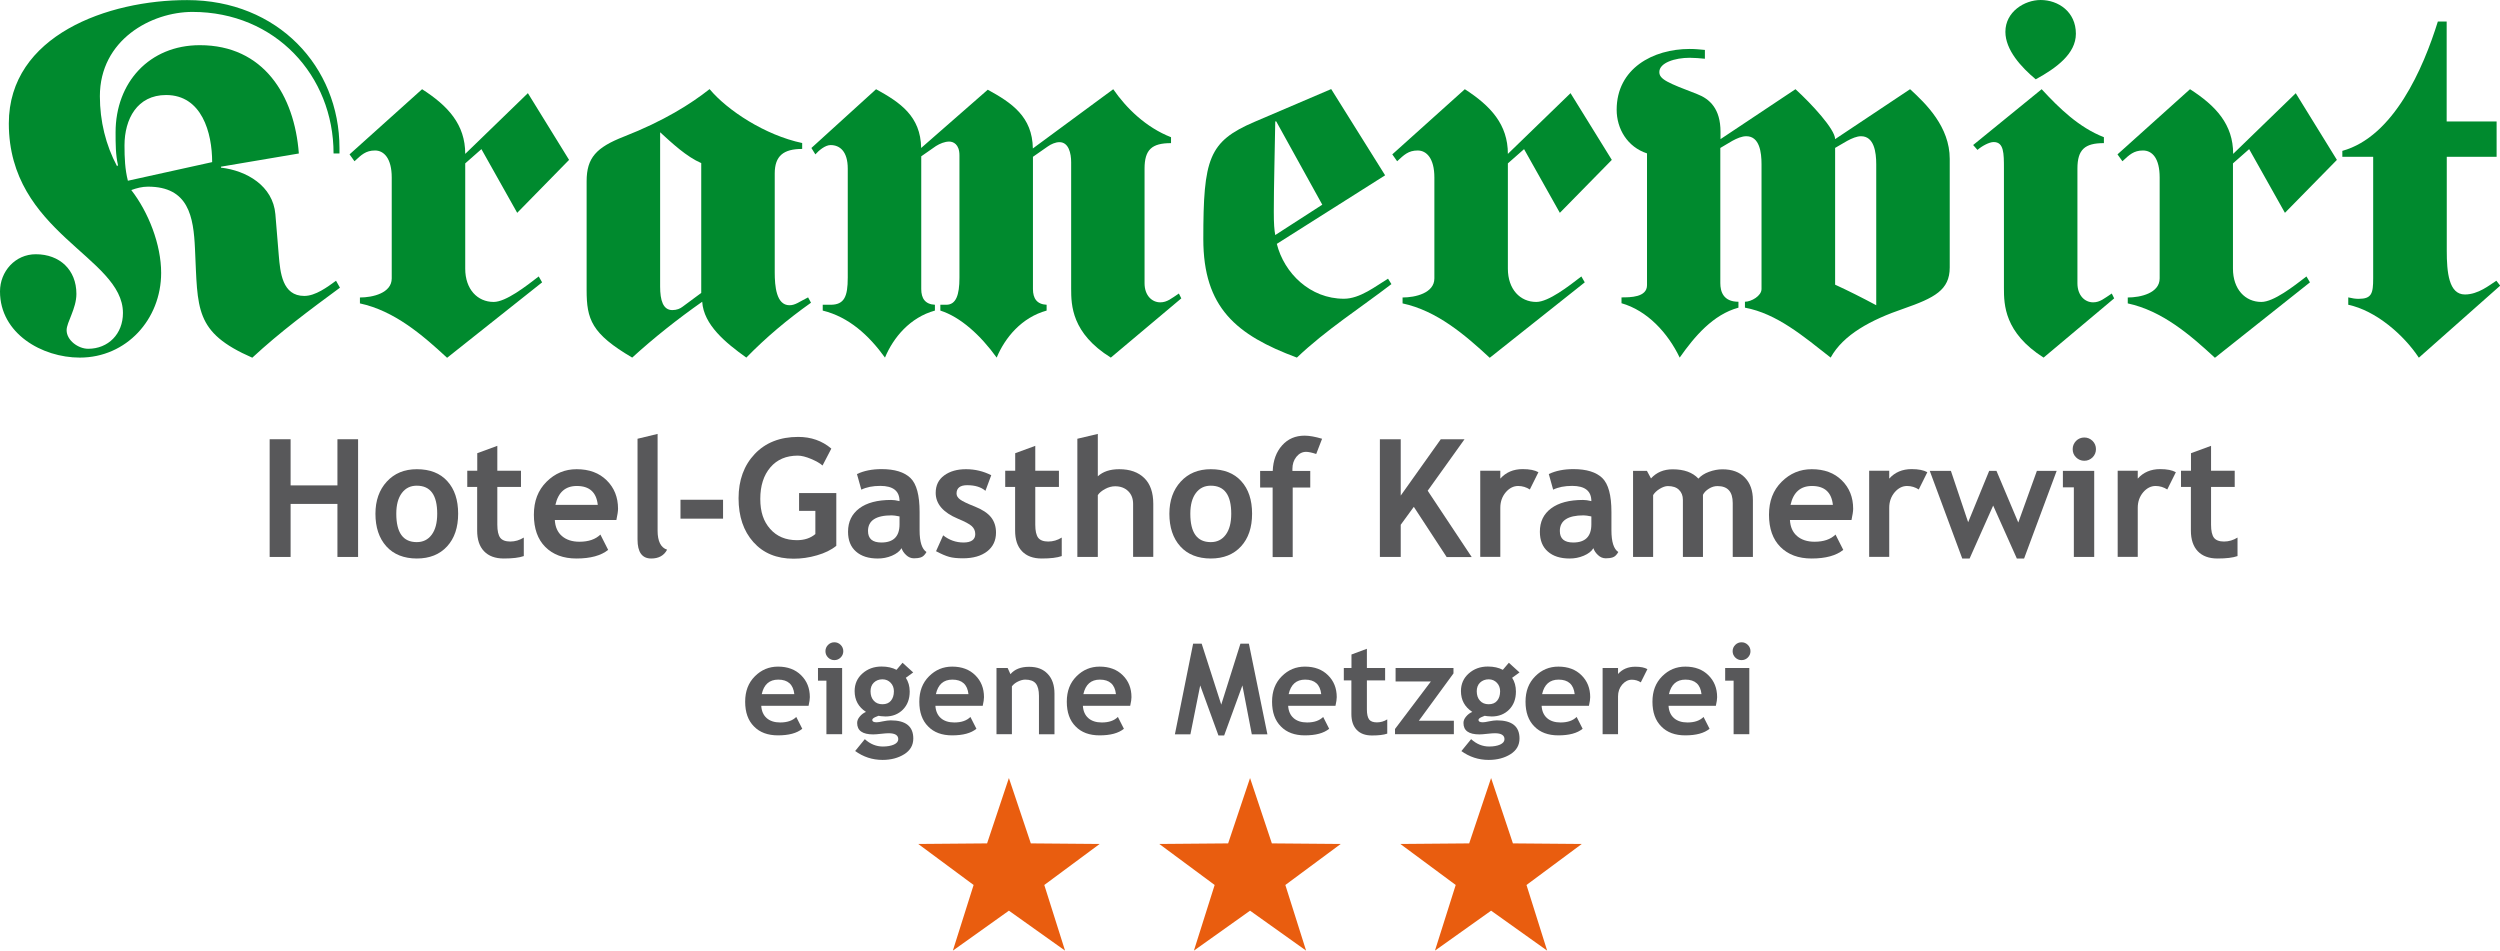
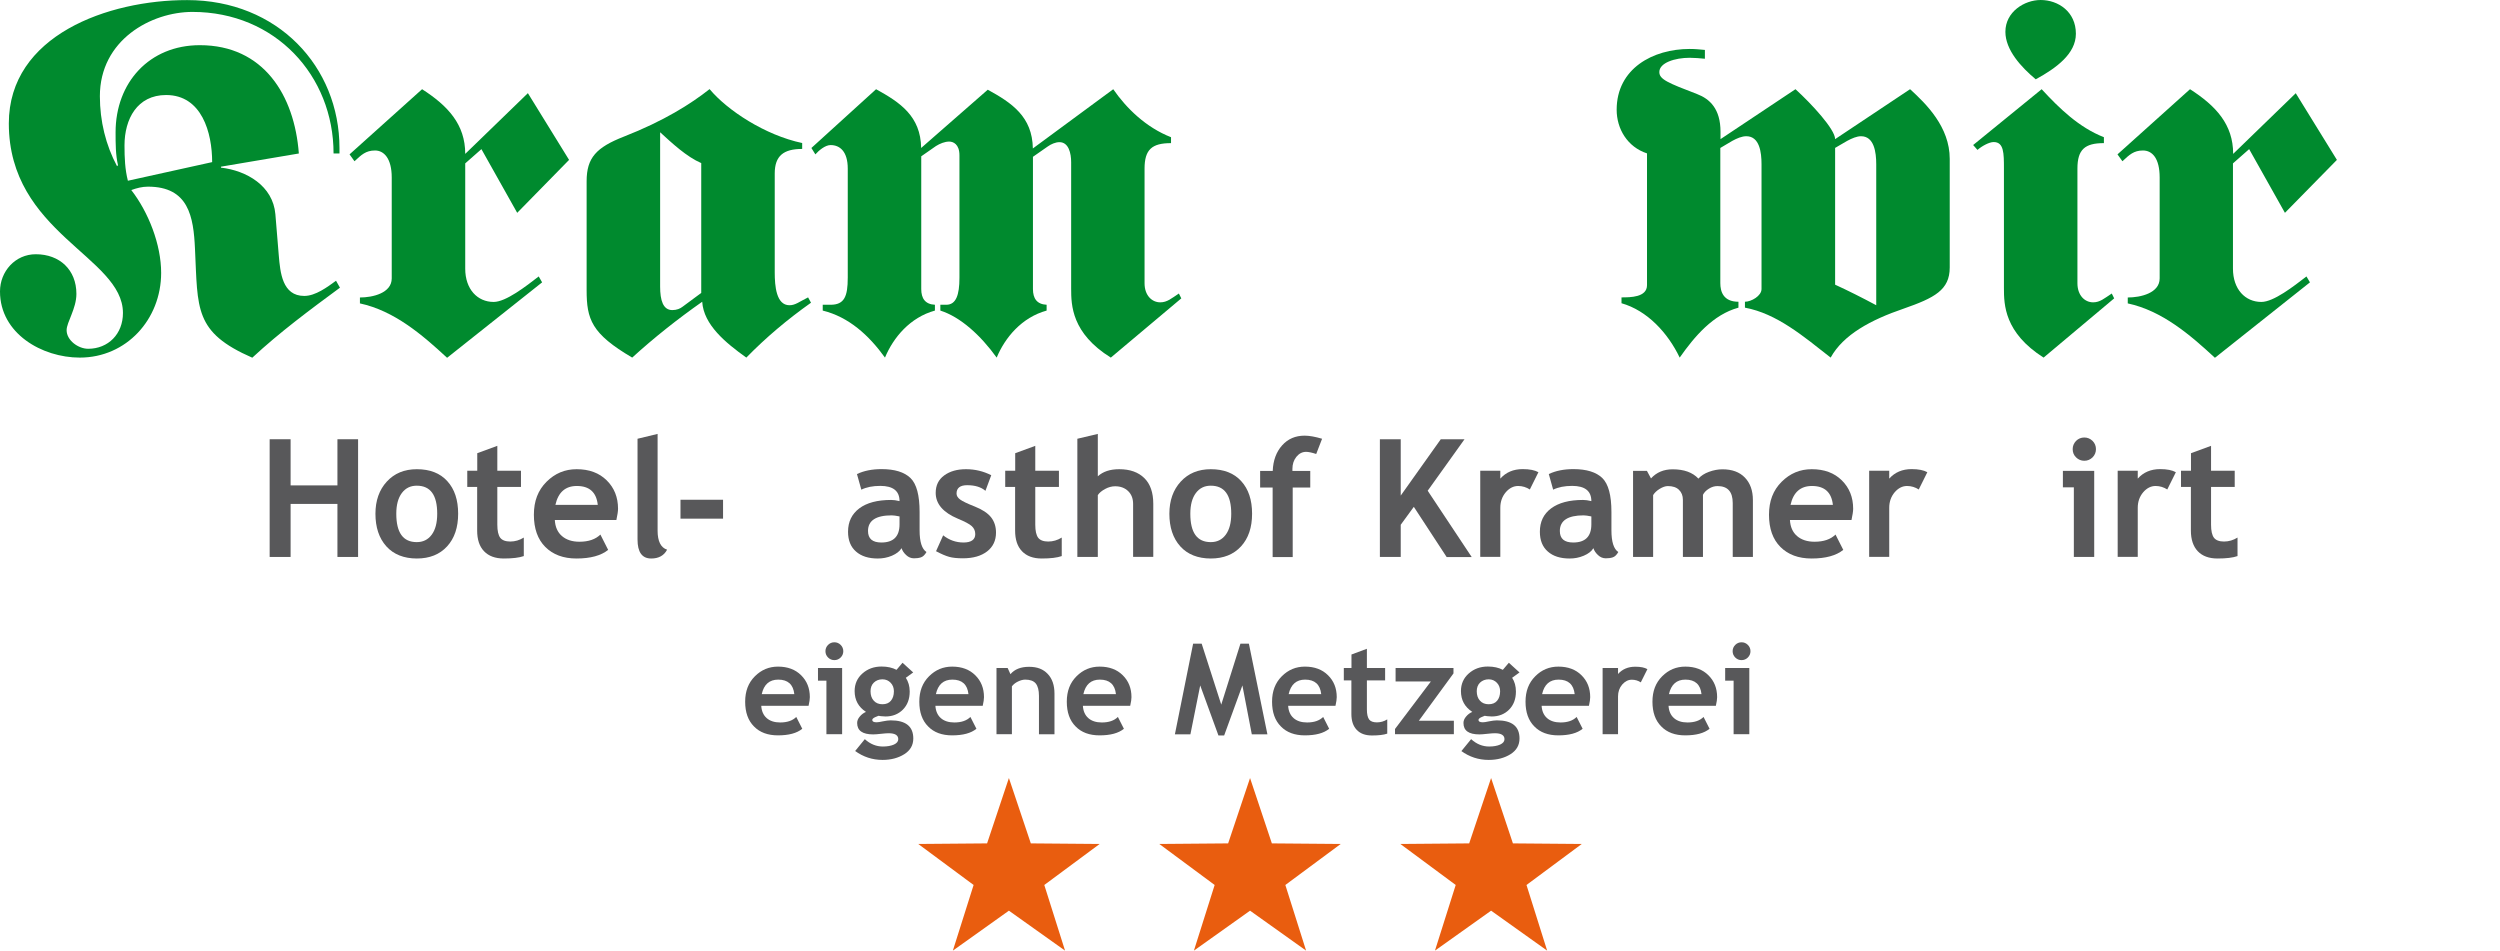
<svg xmlns="http://www.w3.org/2000/svg" id="Ebene_1" data-name="Ebene 1" viewBox="0 0 257.83 98.04">
  <defs>
    <style>      .cls-1, .cls-2 {        fill: #008a2e;      }      .cls-2 {        fill-rule: evenodd;      }      .cls-3 {        fill: #e95d0f;      }      .cls-4 {        fill: #58585a;      }    </style>
  </defs>
  <g>
    <path class="cls-2" d="M34.66,28.95c-.91.66-2.12,1.57-3.28,1.57-2.27,0-2.48-2.42-2.63-4.19l-.35-4.24c-.25-2.93-2.98-4.5-5.61-4.8v-.1l8.03-1.36c-.45-6.01-3.64-11.17-10.21-11.17-5.2,0-8.69,3.84-8.69,8.99,0,1.16,0,2.32.25,3.39l-.1.1c-1.16-2.17-1.77-4.65-1.77-7.22,0-5.81,5.3-8.69,9.55-8.69,8.54,0,14.55,6.57,14.55,14.6h.61v-.56c0-8.39-6.37-15.26-15.71-15.26C11.16,0,.91,3.64.91,12.73c0,11.32,11.77,13.74,11.77,19.55,0,2.17-1.52,3.69-3.59,3.69-1.01,0-2.22-.86-2.22-1.92,0-.81,1.01-2.22,1.01-3.74,0-2.48-1.72-4.09-4.19-4.09-2.12,0-3.69,1.77-3.69,3.84,0,4.34,4.34,6.82,8.23,6.82,4.8,0,8.39-3.94,8.39-8.74,0-2.93-1.31-6.26-3.08-8.54.56-.2,1.11-.35,1.72-.35,4.19,0,4.7,3.08,4.85,6.42.3,6.21-.1,8.59,5.91,11.22,2.83-2.63,5.96-4.95,9.04-7.22l-.4-.71h0ZM13.19,18.64c-.3-1.16-.35-2.37-.35-3.64,0-2.73,1.31-5.2,4.29-5.2,3.69,0,4.75,3.89,4.75,6.92l-8.69,1.92h0Z" />
    <path class="cls-1" d="M54.45,9.6l-6.47,6.27c0-3.03-1.77-4.95-4.45-6.67l-7.48,6.72.51.71c.71-.66,1.16-1.11,2.12-1.11.91,0,1.72.81,1.72,2.78v10.41c0,1.52-1.97,1.97-3.28,1.97v.61c3.54.76,6.42,3.23,8.99,5.61l9.8-7.78-.35-.61c-1.31,1.01-3.38,2.63-4.65,2.63-1.67,0-2.93-1.31-2.93-3.43v-10.86l1.67-1.47,3.69,6.57,5.35-5.46-4.24-6.87h0Z" />
    <path class="cls-2" d="M60.5,29.91c0,3.03.5,4.5,4.7,6.97,2.27-2.07,4.7-3.99,7.22-5.76.15,2.38,2.42,4.24,4.55,5.76,2.02-2.07,4.24-3.94,6.67-5.66l-.3-.55c-.91.45-1.31.81-1.92.81-1.36,0-1.52-1.97-1.52-3.38v-10.21c0-1.82.91-2.53,2.83-2.53v-.61c-3.84-.81-7.73-3.38-9.55-5.56-1.92,1.52-4.7,3.28-8.84,4.9-2.83,1.11-3.84,2.17-3.84,4.6v11.21h0ZM72.32,30.21l-1.92,1.42c-.25.2-.61.35-1.06.35-.96,0-1.26-1.01-1.26-2.43v-15.91c1.21,1.11,2.73,2.53,4.24,3.18v13.39h0Z" />
    <path class="cls-1" d="M87.43,28.65c0,1.92-.35,2.78-1.77,2.78h-.81v.6c2.68.66,4.75,2.53,6.42,4.85.86-2.07,2.58-4.14,5.15-4.85v-.6c-1.01-.05-1.41-.66-1.41-1.62v-13.69l1.52-1.06c.4-.25.91-.46,1.36-.46.4,0,1.06.25,1.06,1.42v12.63c0,1.77-.35,2.78-1.36,2.78h-.61v.6c2.07.66,4.14,2.53,5.81,4.85.86-2.07,2.58-4.14,5.15-4.85v-.6c-1.01-.05-1.41-.66-1.41-1.62v-13.64l1.52-1.06c.35-.25.81-.45,1.21-.45.96,0,1.21,1.16,1.21,2.07v13.03c0,1.72.05,4.6,4.09,7.12l7.27-6.11-.25-.5c-.76.5-1.21.91-1.92.91-.86,0-1.62-.71-1.62-1.97v-11.82c0-1.97.76-2.63,2.73-2.63v-.61c-2.58-1.01-4.6-2.98-5.96-4.95l-8.29,6.11c-.05-3.28-2.17-4.7-4.65-6.06l-6.87,6.01c-.05-3.28-2.17-4.7-4.65-6.06l-6.67,6.06.41.66c.35-.4,1.01-.96,1.57-.96.96,0,1.77.66,1.77,2.43v11.27h0Z" />
-     <path class="cls-2" d="M137.28,9.19l-7.93,3.39c-4.7,2.02-5.25,3.79-5.25,12.07,0,7.07,3.39,9.9,9.65,12.23,3.03-2.88,6.52-5.1,9.75-7.58l-.35-.56c-1.26.76-2.88,2.07-4.55,2.07-3.48,0-6.16-2.63-6.92-5.66l11.17-7.07-5.56-8.89h0ZM131.52,24.25c-.1-.56-.15-1.11-.15-2.43,0-2.63.1-5.96.15-9.3h.1l4.75,8.59-4.85,3.13h0Z" />
-     <path class="cls-1" d="M161.98,9.6l-6.47,6.27c0-3.03-1.77-4.95-4.44-6.67l-7.48,6.72.5.71c.71-.66,1.16-1.11,2.12-1.11.91,0,1.72.81,1.72,2.78v10.41c0,1.52-1.97,1.97-3.28,1.97v.61c3.54.76,6.42,3.23,8.99,5.61l9.8-7.78-.35-.61c-1.31,1.01-3.39,2.63-4.65,2.63-1.67,0-2.93-1.31-2.93-3.43v-10.86l1.67-1.47,3.69,6.57,5.36-5.46-4.25-6.87h0Z" />
    <path class="cls-2" d="M189.25,15.26c.66-.35,1.82-1.21,2.68-1.21,1.36,0,1.57,1.67,1.57,2.88v14.55c-1.51-.81-2.93-1.52-4.24-2.12v-14.09h0ZM167.22,31.27c2.68.76,4.8,3.08,6.01,5.61,1.52-2.17,3.44-4.44,6.06-5.15v-.61c-1.57,0-1.87-1.06-1.87-1.92v-13.94c.66-.35,1.77-1.21,2.68-1.21,1.37,0,1.57,1.67,1.57,2.88v12.88c0,.71-1.06,1.31-1.71,1.31v.61c3.28.61,6.01,2.93,8.84,5.15,1.31-2.37,4.14-3.89,7.53-5.05,3.18-1.11,4.75-1.92,4.75-4.24v-11.21c0-3.28-2.42-5.66-4.09-7.18l-7.73,5.15c0-1.01-2.43-3.64-4.09-5.15l-7.73,5.15v-.76c0-2.37-1.11-3.39-2.42-3.89-3.03-1.16-3.89-1.52-3.89-2.27,0-.96,1.62-1.47,3.13-1.47.51,0,1.06.05,1.57.1v-.91c-.51-.05-1.01-.1-1.57-.1-3.79,0-7.53,2.02-7.53,6.27,0,1.97,1.11,3.84,3.13,4.5v13.59c0,1.26-1.72,1.26-2.63,1.26v.61h0Z" />
    <path class="cls-2" d="M203.49,14.95l.45.51c.46-.4,1.21-.81,1.67-.81,1.06,0,1.06,1.16,1.06,2.73v12.33c0,1.72.05,4.6,4.09,7.17l7.28-6.11-.25-.5c-.76.5-1.21.91-1.92.91-.86,0-1.62-.71-1.62-1.97v-11.82c0-1.97.76-2.63,2.73-2.63v-.61c-2.58-1.01-4.6-2.98-6.42-4.95l-7.07,5.76h0ZM210.46,0c-1.67,0-3.64,1.21-3.64,3.28,0,1.87,1.62,3.64,3.13,4.9,2.12-1.16,4.14-2.63,4.14-4.7,0-2.27-1.82-3.48-3.64-3.48h0Z" />
    <path class="cls-1" d="M236.78,9.6l-6.47,6.27c0-3.03-1.77-4.95-4.45-6.67l-7.48,6.72.51.71c.71-.66,1.16-1.11,2.12-1.11s1.72.81,1.72,2.78v10.41c0,1.52-1.97,1.97-3.29,1.97v.61c3.54.76,6.42,3.23,8.99,5.61l9.8-7.78-.36-.61c-1.31,1.01-3.38,2.63-4.65,2.63-1.67,0-2.93-1.31-2.93-3.43v-10.86l1.67-1.47,3.69,6.57,5.36-5.46-4.24-6.87h0Z" />
-     <path class="cls-1" d="M252.33,16.17h5.15v-3.64h-5.15V2.22h-.91c-1.51,4.85-4.55,11.87-9.85,13.34v.61h3.18v12.53c0,1.57-.15,2.12-1.51,2.12-.3,0-.66-.05-1.06-.15v.76c2.83.6,5.71,3.08,7.28,5.46l8.39-7.43-.4-.51c-.71.46-1.87,1.42-3.24,1.42-1.67,0-1.87-2.32-1.87-4.5v-9.7h0Z" />
  </g>
  <g>
    <path class="cls-4" d="M34.8,57.44v-5.47h-4.83v5.47h-2.16v-12.14h2.16v4.76h4.83v-4.76h2.13v12.14h-2.13Z" />
    <path class="cls-4" d="M38.72,52.98c0-1.35.39-2.46,1.17-3.31.78-.85,1.81-1.28,3.1-1.28,1.35,0,2.4.41,3.14,1.23.75.82,1.12,1.94,1.12,3.36s-.38,2.54-1.14,3.37c-.76.83-1.8,1.25-3.12,1.25s-2.4-.42-3.15-1.26c-.75-.84-1.12-1.96-1.12-3.36ZM40.87,52.98c0,1.96.7,2.93,2.11,2.93.65,0,1.16-.25,1.54-.76.38-.51.57-1.23.57-2.17,0-1.93-.7-2.89-2.11-2.89-.65,0-1.16.25-1.54.76-.38.51-.57,1.22-.57,2.13Z" />
    <path class="cls-4" d="M49.22,50.22h-1.03v-1.67h1.03v-1.81l2.07-.76v2.57h2.44v1.67h-2.44v3.89c0,.64.1,1.08.3,1.35.2.26.55.39,1.04.39s.96-.14,1.39-.41v1.91c-.48.17-1.17.25-2.06.25s-1.56-.25-2.04-.75c-.48-.5-.71-1.21-.71-2.13v-4.49Z" />
    <path class="cls-4" d="M63.56,53.63h-6.34c.04.71.28,1.26.73,1.65.45.39,1.05.59,1.81.59.94,0,1.66-.25,2.16-.74l.8,1.58c-.73.59-1.82.89-3.27.89-1.35,0-2.42-.4-3.21-1.19-.79-.79-1.18-1.9-1.18-3.32s.43-2.53,1.3-3.4c.87-.87,1.9-1.3,3.11-1.3,1.29,0,2.32.38,3.1,1.15s1.17,1.75,1.17,2.93c0,.25-.06.64-.17,1.15ZM57.29,52.07h4.36c-.14-1.3-.86-1.95-2.16-1.95-1.18,0-1.92.65-2.21,1.95Z" />
    <path class="cls-4" d="M65.75,45.25l2.07-.5v9.98c0,1.09.33,1.75.98,1.96-.32.61-.87.91-1.64.91-.94,0-1.41-.65-1.41-1.96v-10.4Z" />
    <path class="cls-4" d="M70.18,53.49v-1.95h4.39v1.95h-4.39Z" />
-     <path class="cls-4" d="M85.73,46.28l-.9,1.73c-.25-.23-.65-.45-1.18-.68-.53-.22-.99-.34-1.37-.34-1.19,0-2.14.4-2.83,1.21s-1.04,1.89-1.04,3.25.34,2.33,1.02,3.1c.68.77,1.6,1.16,2.76,1.16.77,0,1.4-.21,1.9-.63v-2.39h-1.68v-1.84h3.84v5.44c-.51.42-1.18.75-1.99.98-.81.24-1.62.35-2.42.35-1.74,0-3.12-.57-4.14-1.71-1.02-1.14-1.53-2.65-1.53-4.52s.56-3.4,1.67-4.57c1.11-1.17,2.61-1.76,4.48-1.76,1.33,0,2.46.4,3.4,1.19Z" />
    <path class="cls-4" d="M92.97,56.55c-.19.31-.52.56-.98.76-.47.2-.96.29-1.46.29-.96,0-1.71-.24-2.25-.72-.55-.48-.82-1.16-.82-2.04,0-1.03.39-1.83,1.16-2.41s1.87-.87,3.29-.87c.24,0,.53.04.86.12,0-1.04-.66-1.57-1.98-1.57-.78,0-1.43.13-1.96.39l-.45-1.61c.71-.34,1.56-.51,2.54-.51,1.35,0,2.35.31,2.98.92s.94,1.78.94,3.5v1.9c0,1.18.24,1.93.71,2.23-.17.3-.36.48-.57.55-.21.07-.45.1-.72.1-.3,0-.57-.11-.8-.33-.24-.22-.4-.46-.48-.72ZM92.77,53.26c-.35-.07-.62-.11-.8-.11-1.64,0-2.45.54-2.45,1.61,0,.8.46,1.19,1.38,1.19,1.24,0,1.87-.62,1.87-1.87v-.83Z" />
    <path class="cls-4" d="M96.53,56.86l.74-1.65c.62.49,1.32.74,2.1.74s1.21-.29,1.21-.86c0-.34-.12-.61-.36-.83-.24-.22-.72-.47-1.42-.76-1.53-.64-2.3-1.53-2.3-2.67,0-.77.29-1.37.88-1.8.59-.43,1.33-.64,2.25-.64s1.79.21,2.6.62l-.6,1.61c-.45-.39-1.08-.58-1.89-.58-.72,0-1.09.29-1.09.86,0,.23.12.43.36.61.24.18.75.43,1.52.73.78.31,1.34.68,1.68,1.11s.51.96.51,1.58c0,.82-.31,1.47-.92,1.94-.61.47-1.44.71-2.49.71-.59,0-1.07-.05-1.42-.15-.36-.1-.81-.29-1.37-.59Z" />
    <path class="cls-4" d="M104.7,50.22h-1.03v-1.67h1.03v-1.81l2.07-.76v2.57h2.44v1.67h-2.44v3.89c0,.64.1,1.08.3,1.35.2.26.55.39,1.04.39s.96-.14,1.39-.41v1.91c-.48.17-1.17.25-2.06.25s-1.56-.25-2.04-.75c-.48-.5-.71-1.21-.71-2.13v-4.49Z" />
    <path class="cls-4" d="M116.86,57.44v-5.47c0-.55-.17-.99-.51-1.32-.34-.33-.79-.5-1.34-.5-.34,0-.69.09-1.04.28-.35.19-.6.4-.75.63v6.38h-2.11v-12.19l2.11-.5v4.37c.54-.49,1.27-.73,2.21-.73,1.11,0,1.97.31,2.59.92s.92,1.5.92,2.65v5.47h-2.08Z" />
    <path class="cls-4" d="M120.6,52.98c0-1.35.39-2.46,1.17-3.31.78-.85,1.81-1.28,3.1-1.28,1.35,0,2.4.41,3.14,1.23.75.82,1.12,1.94,1.12,3.36s-.38,2.54-1.14,3.37c-.76.83-1.8,1.25-3.12,1.25s-2.4-.42-3.15-1.26c-.75-.84-1.12-1.96-1.12-3.36ZM122.76,52.98c0,1.96.7,2.93,2.11,2.93.65,0,1.16-.25,1.54-.76.38-.51.57-1.23.57-2.17,0-1.93-.7-2.89-2.11-2.89-.65,0-1.16.25-1.54.76-.38.51-.57,1.22-.57,2.13Z" />
    <path class="cls-4" d="M135.74,46.82c-.45-.15-.8-.22-1.04-.22-.39,0-.72.17-1,.51-.27.34-.41.75-.41,1.24,0,.07,0,.14,0,.22h1.84v1.71h-1.81v7.17h-2.07v-7.17h-1.29v-1.71h1.3c.04-1.09.37-1.97.97-2.64.6-.67,1.37-1,2.32-1,.49,0,1.09.11,1.8.32l-.61,1.58Z" />
    <path class="cls-4" d="M149.19,57.44l-3.38-5.17-1.35,1.85v3.32h-2.15v-12.14h2.15v5.81l4.13-5.81h2.45l-3.8,5.31,4.54,6.84h-2.58Z" />
    <path class="cls-4" d="M157.79,50.49c-.37-.24-.78-.37-1.22-.37-.48,0-.91.22-1.28.65-.37.44-.56.97-.56,1.6v5.06h-2.07v-8.88h2.07v.81c.58-.65,1.35-.98,2.31-.98.71,0,1.25.11,1.62.32l-.88,1.77Z" />
    <path class="cls-4" d="M164.32,56.55c-.19.31-.51.56-.98.76-.47.2-.96.29-1.46.29-.96,0-1.71-.24-2.25-.72-.55-.48-.82-1.16-.82-2.04,0-1.03.38-1.83,1.16-2.41s1.87-.87,3.29-.87c.24,0,.53.04.86.12,0-1.04-.66-1.57-1.98-1.57-.78,0-1.43.13-1.96.39l-.45-1.61c.71-.34,1.56-.51,2.54-.51,1.35,0,2.35.31,2.98.92.63.62.94,1.78.94,3.5v1.9c0,1.18.24,1.93.71,2.23-.17.3-.36.48-.57.55-.21.07-.45.1-.72.1-.3,0-.57-.11-.8-.33-.24-.22-.4-.46-.48-.72ZM164.12,53.26c-.35-.07-.62-.11-.8-.11-1.63,0-2.45.54-2.45,1.61,0,.8.46,1.19,1.38,1.19,1.24,0,1.87-.62,1.87-1.87v-.83Z" />
    <path class="cls-4" d="M178.7,57.44v-5.56c0-1.17-.52-1.75-1.57-1.75-.31,0-.61.09-.89.27-.29.18-.49.39-.61.63v6.41h-2.07v-5.89c0-.44-.14-.78-.41-1.04-.27-.26-.65-.38-1.14-.38-.26,0-.54.1-.85.29-.31.19-.53.41-.67.64v6.38h-2.07v-8.88h1.43l.42.78c.57-.63,1.32-.94,2.23-.94,1.18,0,2.06.32,2.66.96.26-.29.62-.53,1.09-.7.46-.17.93-.26,1.39-.26.99,0,1.76.28,2.31.85.55.57.83,1.34.83,2.33v5.86h-2.07Z" />
    <path class="cls-4" d="M190.94,53.63h-6.34c.04.71.28,1.26.73,1.65.45.39,1.05.59,1.81.59.95,0,1.66-.25,2.16-.74l.8,1.58c-.73.59-1.82.89-3.27.89-1.35,0-2.42-.4-3.21-1.19-.79-.79-1.18-1.9-1.18-3.32s.43-2.53,1.3-3.4c.87-.87,1.9-1.3,3.11-1.3,1.29,0,2.32.38,3.1,1.15s1.17,1.75,1.17,2.93c0,.25-.06.64-.17,1.15ZM184.67,52.07h4.36c-.14-1.3-.86-1.95-2.16-1.95-1.18,0-1.92.65-2.21,1.95Z" />
    <path class="cls-4" d="M197.9,50.49c-.37-.24-.78-.37-1.22-.37-.48,0-.91.22-1.28.65-.37.44-.56.97-.56,1.6v5.06h-2.07v-8.88h2.07v.81c.58-.65,1.35-.98,2.31-.98.71,0,1.25.11,1.62.32l-.88,1.77Z" />
-     <path class="cls-4" d="M208.75,57.6h-.75l-2.44-5.46-2.43,5.46h-.76l-3.35-9.04h2.18l1.78,5.3,2.17-5.3h.75l2.25,5.33,1.92-5.33h2.04l-3.36,9.04Z" />
    <path class="cls-4" d="M213.88,57.44v-7.18h-1.13v-1.7h3.23v8.88h-2.1ZM214.96,45.12c.33,0,.61.12.85.35.23.23.35.52.35.85s-.12.62-.35.85c-.24.23-.52.35-.85.35s-.62-.12-.85-.35c-.24-.23-.35-.52-.35-.85s.12-.61.35-.85c.23-.23.52-.35.85-.35Z" />
    <path class="cls-4" d="M223.53,50.49c-.37-.24-.78-.37-1.22-.37-.48,0-.91.22-1.28.65-.37.44-.56.97-.56,1.6v5.06h-2.07v-8.88h2.07v.81c.58-.65,1.35-.98,2.31-.98.71,0,1.25.11,1.62.32l-.88,1.77Z" />
    <path class="cls-4" d="M225.96,50.22h-1.03v-1.67h1.03v-1.81l2.07-.76v2.57h2.44v1.67h-2.44v3.89c0,.64.1,1.08.3,1.35.2.26.55.39,1.04.39s.96-.14,1.39-.41v1.91c-.48.17-1.17.25-2.06.25s-1.56-.25-2.04-.75c-.47-.5-.71-1.21-.71-2.13v-4.49Z" />
    <path class="cls-4" d="M83.39,72.79h-4.88c.03.54.22.97.56,1.27.34.3.81.45,1.39.45.73,0,1.28-.19,1.66-.57l.62,1.22c-.56.46-1.4.68-2.51.68-1.04,0-1.87-.3-2.47-.92-.61-.61-.91-1.46-.91-2.55s.33-1.95,1-2.62c.67-.67,1.46-1,2.39-1,.99,0,1.79.3,2.38.89.6.59.9,1.34.9,2.26,0,.2-.04.49-.13.89ZM78.57,71.59h3.35c-.11-1-.66-1.5-1.66-1.5-.91,0-1.48.5-1.7,1.5Z" />
    <path class="cls-4" d="M85.23,75.72v-5.52h-.87v-1.31h2.49v6.83h-1.61ZM86.05,66.24c.25,0,.47.09.65.27.18.18.27.4.27.65s-.09.47-.27.65-.4.27-.65.27-.47-.09-.65-.27-.27-.4-.27-.65.09-.47.27-.65c.18-.18.4-.27.65-.27Z" />
    <path class="cls-4" d="M88.18,77.47l1.01-1.24c.56.51,1.18.76,1.86.76.46,0,.84-.07,1.14-.2.3-.14.45-.32.45-.56,0-.4-.33-.61-.99-.61-.18,0-.44.02-.8.06-.35.04-.62.06-.8.06-1.1,0-1.65-.39-1.65-1.18,0-.23.09-.45.27-.66.18-.22.4-.38.64-.48-.78-.51-1.17-1.22-1.17-2.15,0-.73.27-1.34.8-1.81.54-.48,1.19-.72,1.98-.72.61,0,1.12.12,1.54.34l.62-.73,1.1,1-.76.55c.26.4.4.87.4,1.42,0,.78-.24,1.4-.71,1.87s-1.07.7-1.79.7c-.11,0-.27-.01-.46-.03l-.26-.04s-.14.05-.34.14c-.2.09-.3.19-.3.28,0,.17.15.25.44.25.13,0,.35-.03.66-.1.31-.06.58-.1.8-.1,1.55,0,2.33.62,2.33,1.87,0,.69-.31,1.23-.93,1.62-.62.39-1.37.59-2.24.59-1.05,0-1.99-.31-2.84-.93ZM89.78,71.29c0,.4.11.73.33.97.22.25.52.37.9.37s.67-.12.87-.36c.2-.24.31-.56.31-.98,0-.34-.11-.64-.33-.87s-.5-.36-.85-.36c-.37,0-.66.12-.89.34s-.34.53-.34.89Z" />
    <path class="cls-4" d="M101.35,72.79h-4.88c.03.54.22.97.56,1.27.34.3.81.45,1.39.45.73,0,1.28-.19,1.66-.57l.62,1.22c-.56.46-1.4.68-2.51.68-1.04,0-1.87-.3-2.47-.92-.61-.61-.91-1.46-.91-2.55s.33-1.95,1-2.62c.67-.67,1.46-1,2.39-1,.99,0,1.79.3,2.38.89.6.59.9,1.34.9,2.26,0,.2-.04.49-.13.89ZM96.53,71.59h3.35c-.11-1-.66-1.5-1.66-1.5-.91,0-1.48.5-1.7,1.5Z" />
    <path class="cls-4" d="M107.15,75.72v-3.95c0-.58-.11-1.01-.33-1.28-.22-.27-.59-.4-1.09-.4-.23,0-.48.07-.75.2-.27.13-.47.3-.62.49v4.94h-1.59v-6.83h1.15l.29.64c.43-.51,1.07-.76,1.92-.76s1.45.24,1.92.73c.47.49.7,1.17.7,2.04v4.19h-1.59Z" />
    <path class="cls-4" d="M116.56,72.79h-4.88c.03.54.22.97.56,1.27.34.3.81.45,1.39.45.73,0,1.28-.19,1.66-.57l.62,1.22c-.56.46-1.4.68-2.51.68-1.04,0-1.87-.3-2.47-.92-.61-.61-.91-1.46-.91-2.55s.33-1.95,1-2.62c.67-.67,1.46-1,2.39-1,.99,0,1.79.3,2.38.89.6.59.9,1.34.9,2.26,0,.2-.04.49-.13.89ZM111.74,71.59h3.35c-.11-1-.66-1.5-1.66-1.5-.91,0-1.48.5-1.7,1.5Z" />
    <path class="cls-4" d="M130.71,75.73h-1.61l-.97-5.04-1.88,5.16h-.59l-1.88-5.16-1.01,5.04h-1.6l1.88-9.35h.88l2.02,6.29,1.98-6.29h.87l1.91,9.35Z" />
    <path class="cls-4" d="M137.73,72.79h-4.88c.03.54.22.97.56,1.27.34.3.81.45,1.39.45.73,0,1.28-.19,1.66-.57l.62,1.22c-.56.46-1.4.68-2.51.68-1.04,0-1.87-.3-2.47-.92-.61-.61-.91-1.46-.91-2.55s.33-1.95,1-2.62c.67-.67,1.46-1,2.39-1,.99,0,1.79.3,2.38.89.6.59.9,1.34.9,2.26,0,.2-.04.49-.13.89ZM132.91,71.59h3.35c-.11-1-.66-1.5-1.66-1.5-.91,0-1.47.5-1.7,1.5Z" />
    <path class="cls-4" d="M139.38,70.17h-.79v-1.28h.79v-1.39l1.59-.59v1.98h1.88v1.28h-1.88v2.99c0,.49.08.83.23,1.04.15.2.42.3.8.3s.74-.1,1.07-.31v1.47c-.37.13-.9.19-1.58.19s-1.2-.19-1.57-.58-.55-.93-.55-1.64v-3.46Z" />
    <path class="cls-4" d="M143.87,75.72v-.54l3.7-4.9h-3.64v-1.39h5.97v.56l-3.57,4.88h3.61v1.39h-6.07Z" />
    <path class="cls-4" d="M150.71,77.47l1.01-1.24c.56.51,1.18.76,1.86.76.46,0,.84-.07,1.13-.2.3-.14.45-.32.45-.56,0-.4-.33-.61-.99-.61-.18,0-.44.02-.8.06-.35.04-.62.06-.8.06-1.1,0-1.64-.39-1.64-1.18,0-.23.09-.45.27-.66.18-.22.4-.38.64-.48-.78-.51-1.17-1.22-1.17-2.15,0-.73.27-1.34.8-1.81.54-.48,1.19-.72,1.98-.72.61,0,1.12.12,1.54.34l.62-.73,1.1,1-.76.55c.26.4.39.87.39,1.42,0,.78-.24,1.4-.71,1.87-.47.47-1.07.7-1.79.7-.11,0-.27-.01-.46-.03l-.26-.04s-.14.05-.34.14c-.2.09-.3.19-.3.28,0,.17.15.25.44.25.13,0,.35-.03.66-.1.31-.06.58-.1.8-.1,1.55,0,2.33.62,2.33,1.87,0,.69-.31,1.23-.93,1.62-.62.39-1.37.59-2.25.59-1.05,0-1.99-.31-2.84-.93ZM152.3,71.29c0,.4.11.73.33.97.22.25.52.37.9.37s.67-.12.87-.36.31-.56.31-.98c0-.34-.11-.64-.33-.87s-.5-.36-.85-.36-.66.12-.89.34-.34.53-.34.89Z" />
    <path class="cls-4" d="M163.87,72.79h-4.88c.03.54.22.97.56,1.27.34.3.81.45,1.39.45.73,0,1.28-.19,1.66-.57l.62,1.22c-.56.46-1.4.68-2.51.68-1.04,0-1.87-.3-2.47-.92-.61-.61-.91-1.46-.91-2.55s.33-1.95,1-2.62c.66-.67,1.46-1,2.39-1,.99,0,1.79.3,2.38.89.6.59.9,1.34.9,2.26,0,.2-.04.49-.13.89ZM159.05,71.59h3.35c-.11-1-.66-1.5-1.66-1.5-.91,0-1.48.5-1.7,1.5Z" />
    <path class="cls-4" d="M169.23,70.38c-.29-.19-.6-.28-.94-.28-.37,0-.7.17-.99.5-.29.34-.43.75-.43,1.23v3.89h-1.59v-6.83h1.59v.62c.45-.5,1.04-.75,1.78-.75.54,0,.96.08,1.25.25l-.68,1.36Z" />
    <path class="cls-4" d="M176.96,72.79h-4.88c.03.54.22.97.56,1.27.34.3.81.45,1.39.45.73,0,1.28-.19,1.66-.57l.62,1.22c-.56.46-1.4.68-2.51.68-1.04,0-1.87-.3-2.47-.92-.61-.61-.91-1.46-.91-2.55s.33-1.95,1-2.62c.67-.67,1.46-1,2.39-1,.99,0,1.79.3,2.38.89.6.59.9,1.34.9,2.26,0,.2-.04.49-.13.89ZM172.13,71.59h3.35c-.11-1-.66-1.5-1.66-1.5-.91,0-1.47.5-1.7,1.5Z" />
    <path class="cls-4" d="M178.79,75.72v-5.52h-.87v-1.31h2.49v6.83h-1.61ZM179.61,66.24c.25,0,.47.09.65.27.18.18.27.4.27.65s-.09.47-.27.65-.4.27-.65.27-.47-.09-.65-.27c-.18-.18-.27-.4-.27-.65s.09-.47.27-.65c.18-.18.4-.27.65-.27Z" />
  </g>
  <g>
    <polygon class="cls-3" points="128.92 80.24 131.17 86.98 138.27 87.04 132.56 91.27 134.7 98.04 128.92 93.92 123.13 98.04 125.27 91.27 119.56 87.04 126.66 86.98 128.92 80.24" />
    <polygon class="cls-3" points="153.78 80.24 156.03 86.98 163.13 87.04 157.43 91.27 159.56 98.04 153.78 93.92 147.99 98.04 150.13 91.27 144.42 87.04 151.52 86.98 153.78 80.24" />
    <polygon class="cls-3" points="104.05 80.24 106.31 86.98 113.41 87.04 107.7 91.27 109.84 98.04 104.05 93.92 98.27 98.04 100.41 91.27 94.7 87.04 101.8 86.98 104.05 80.24" />
  </g>
</svg>